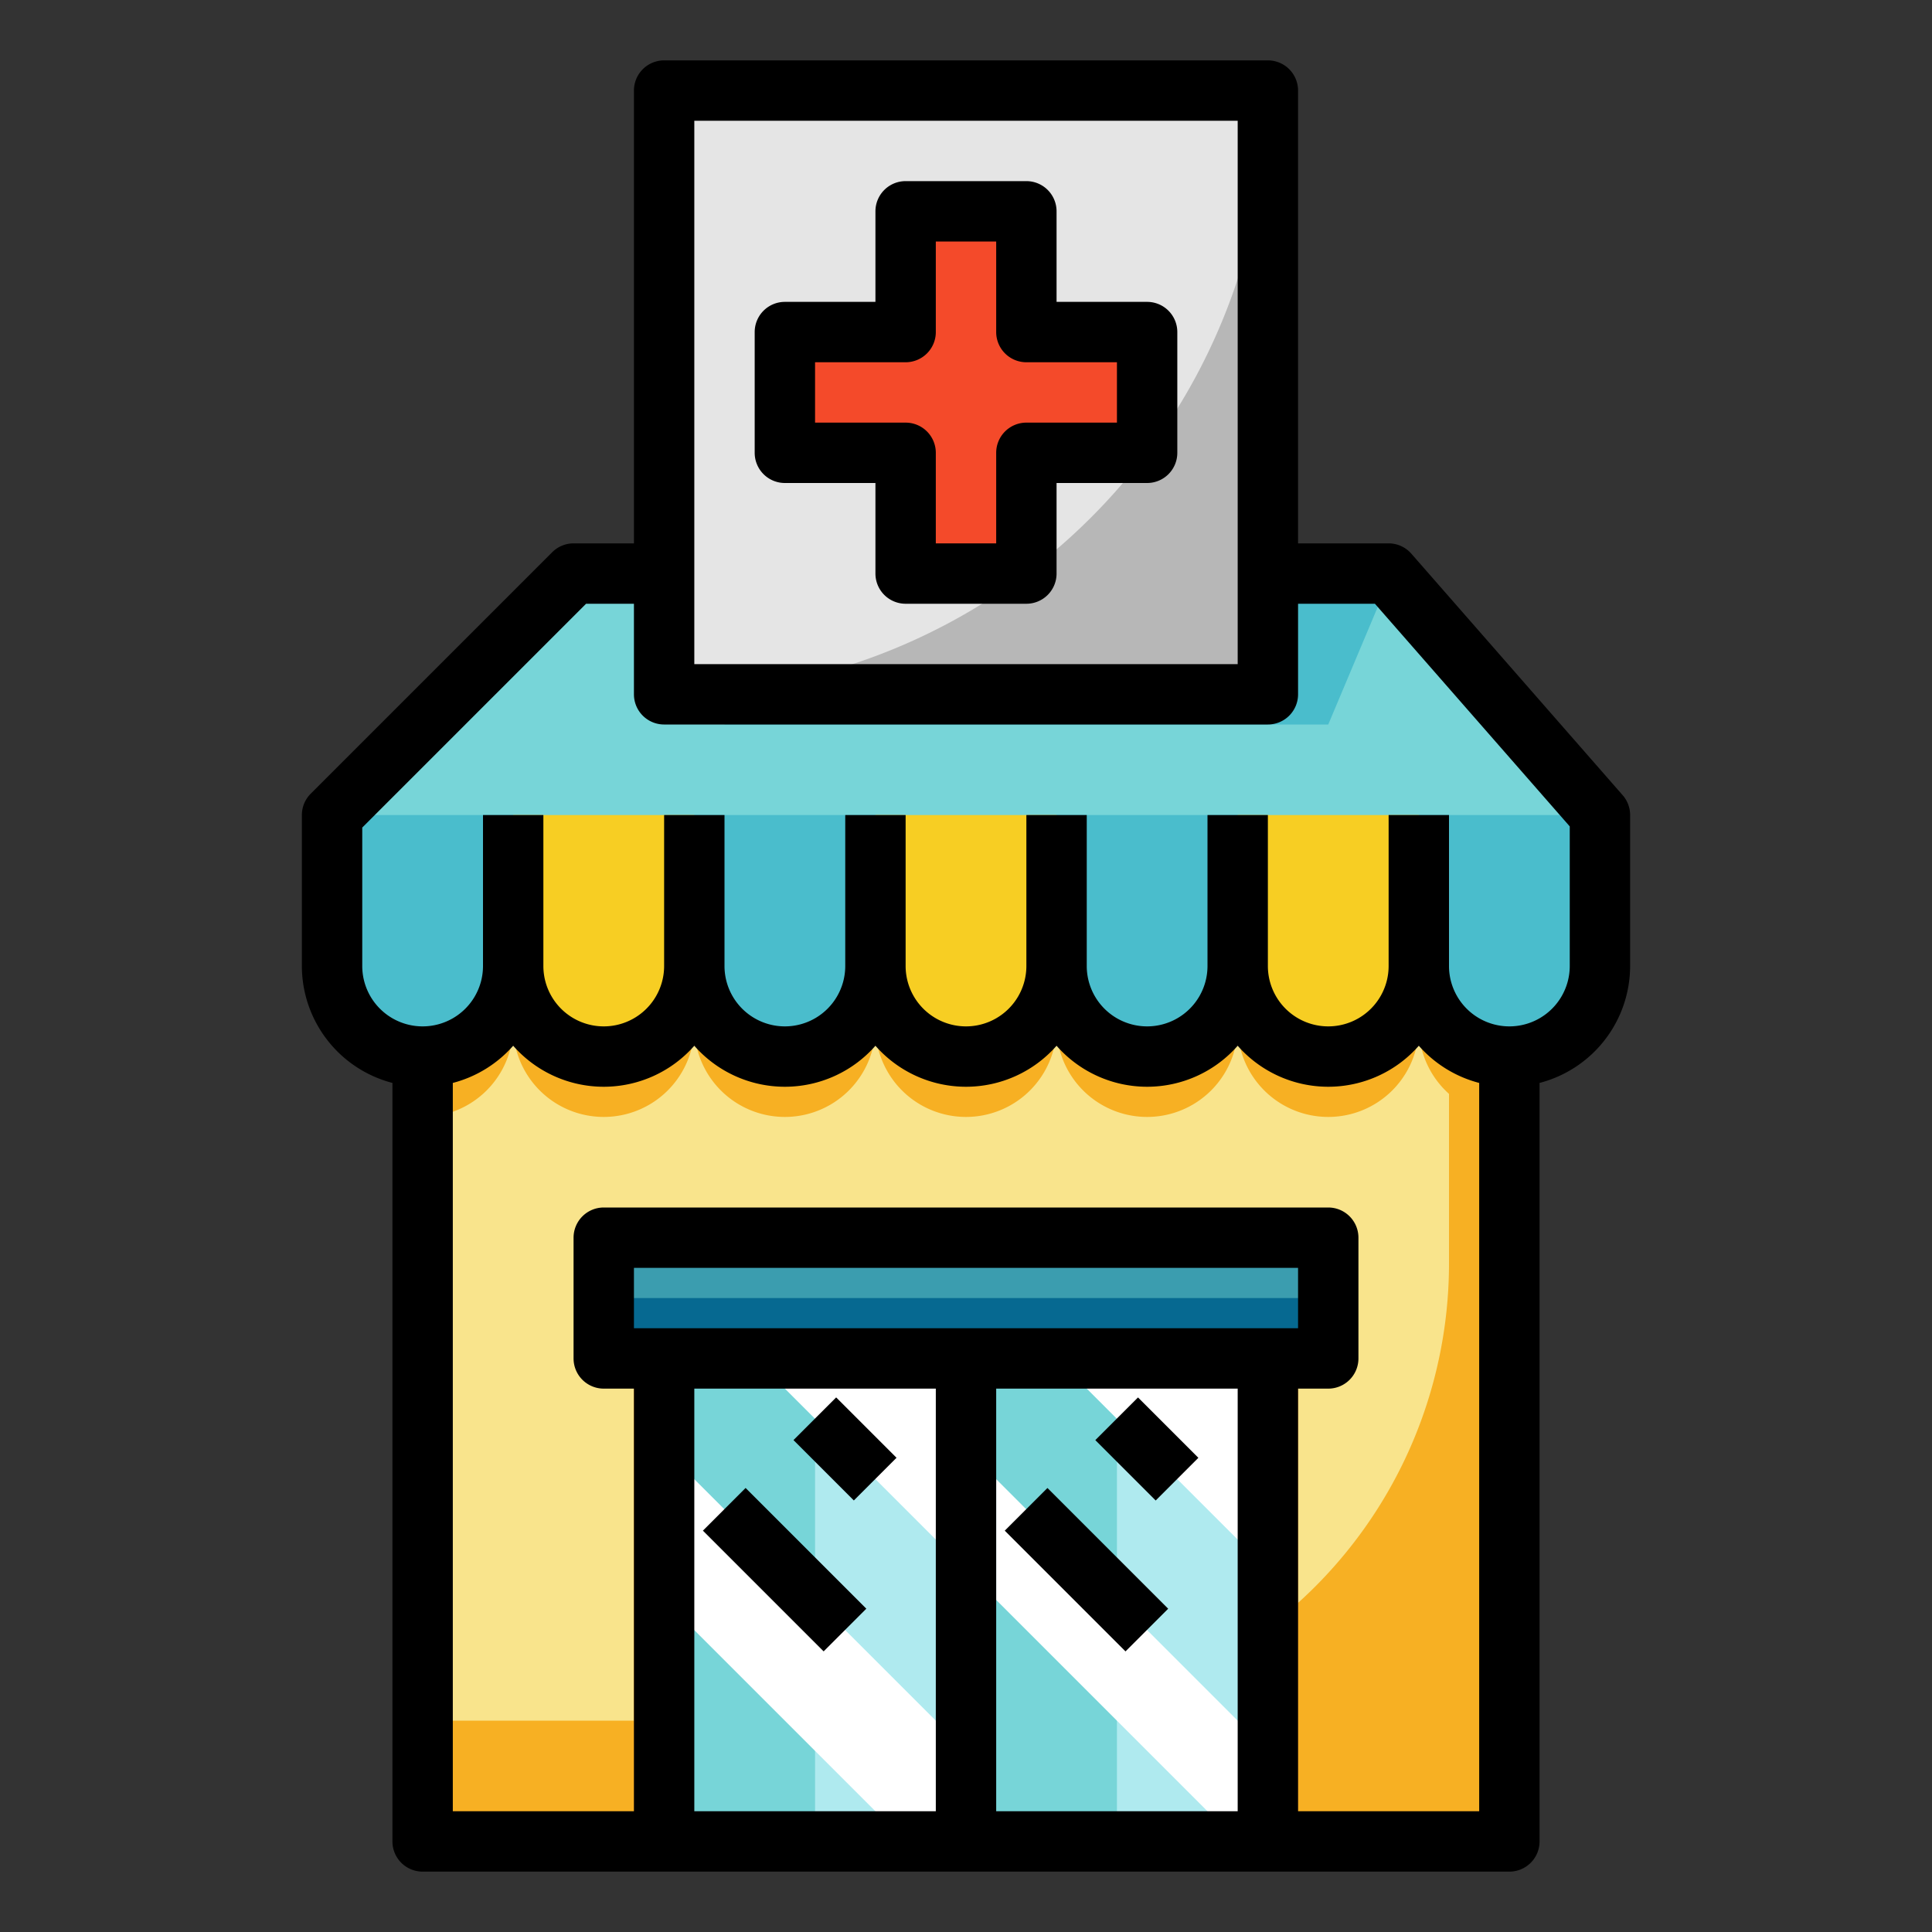
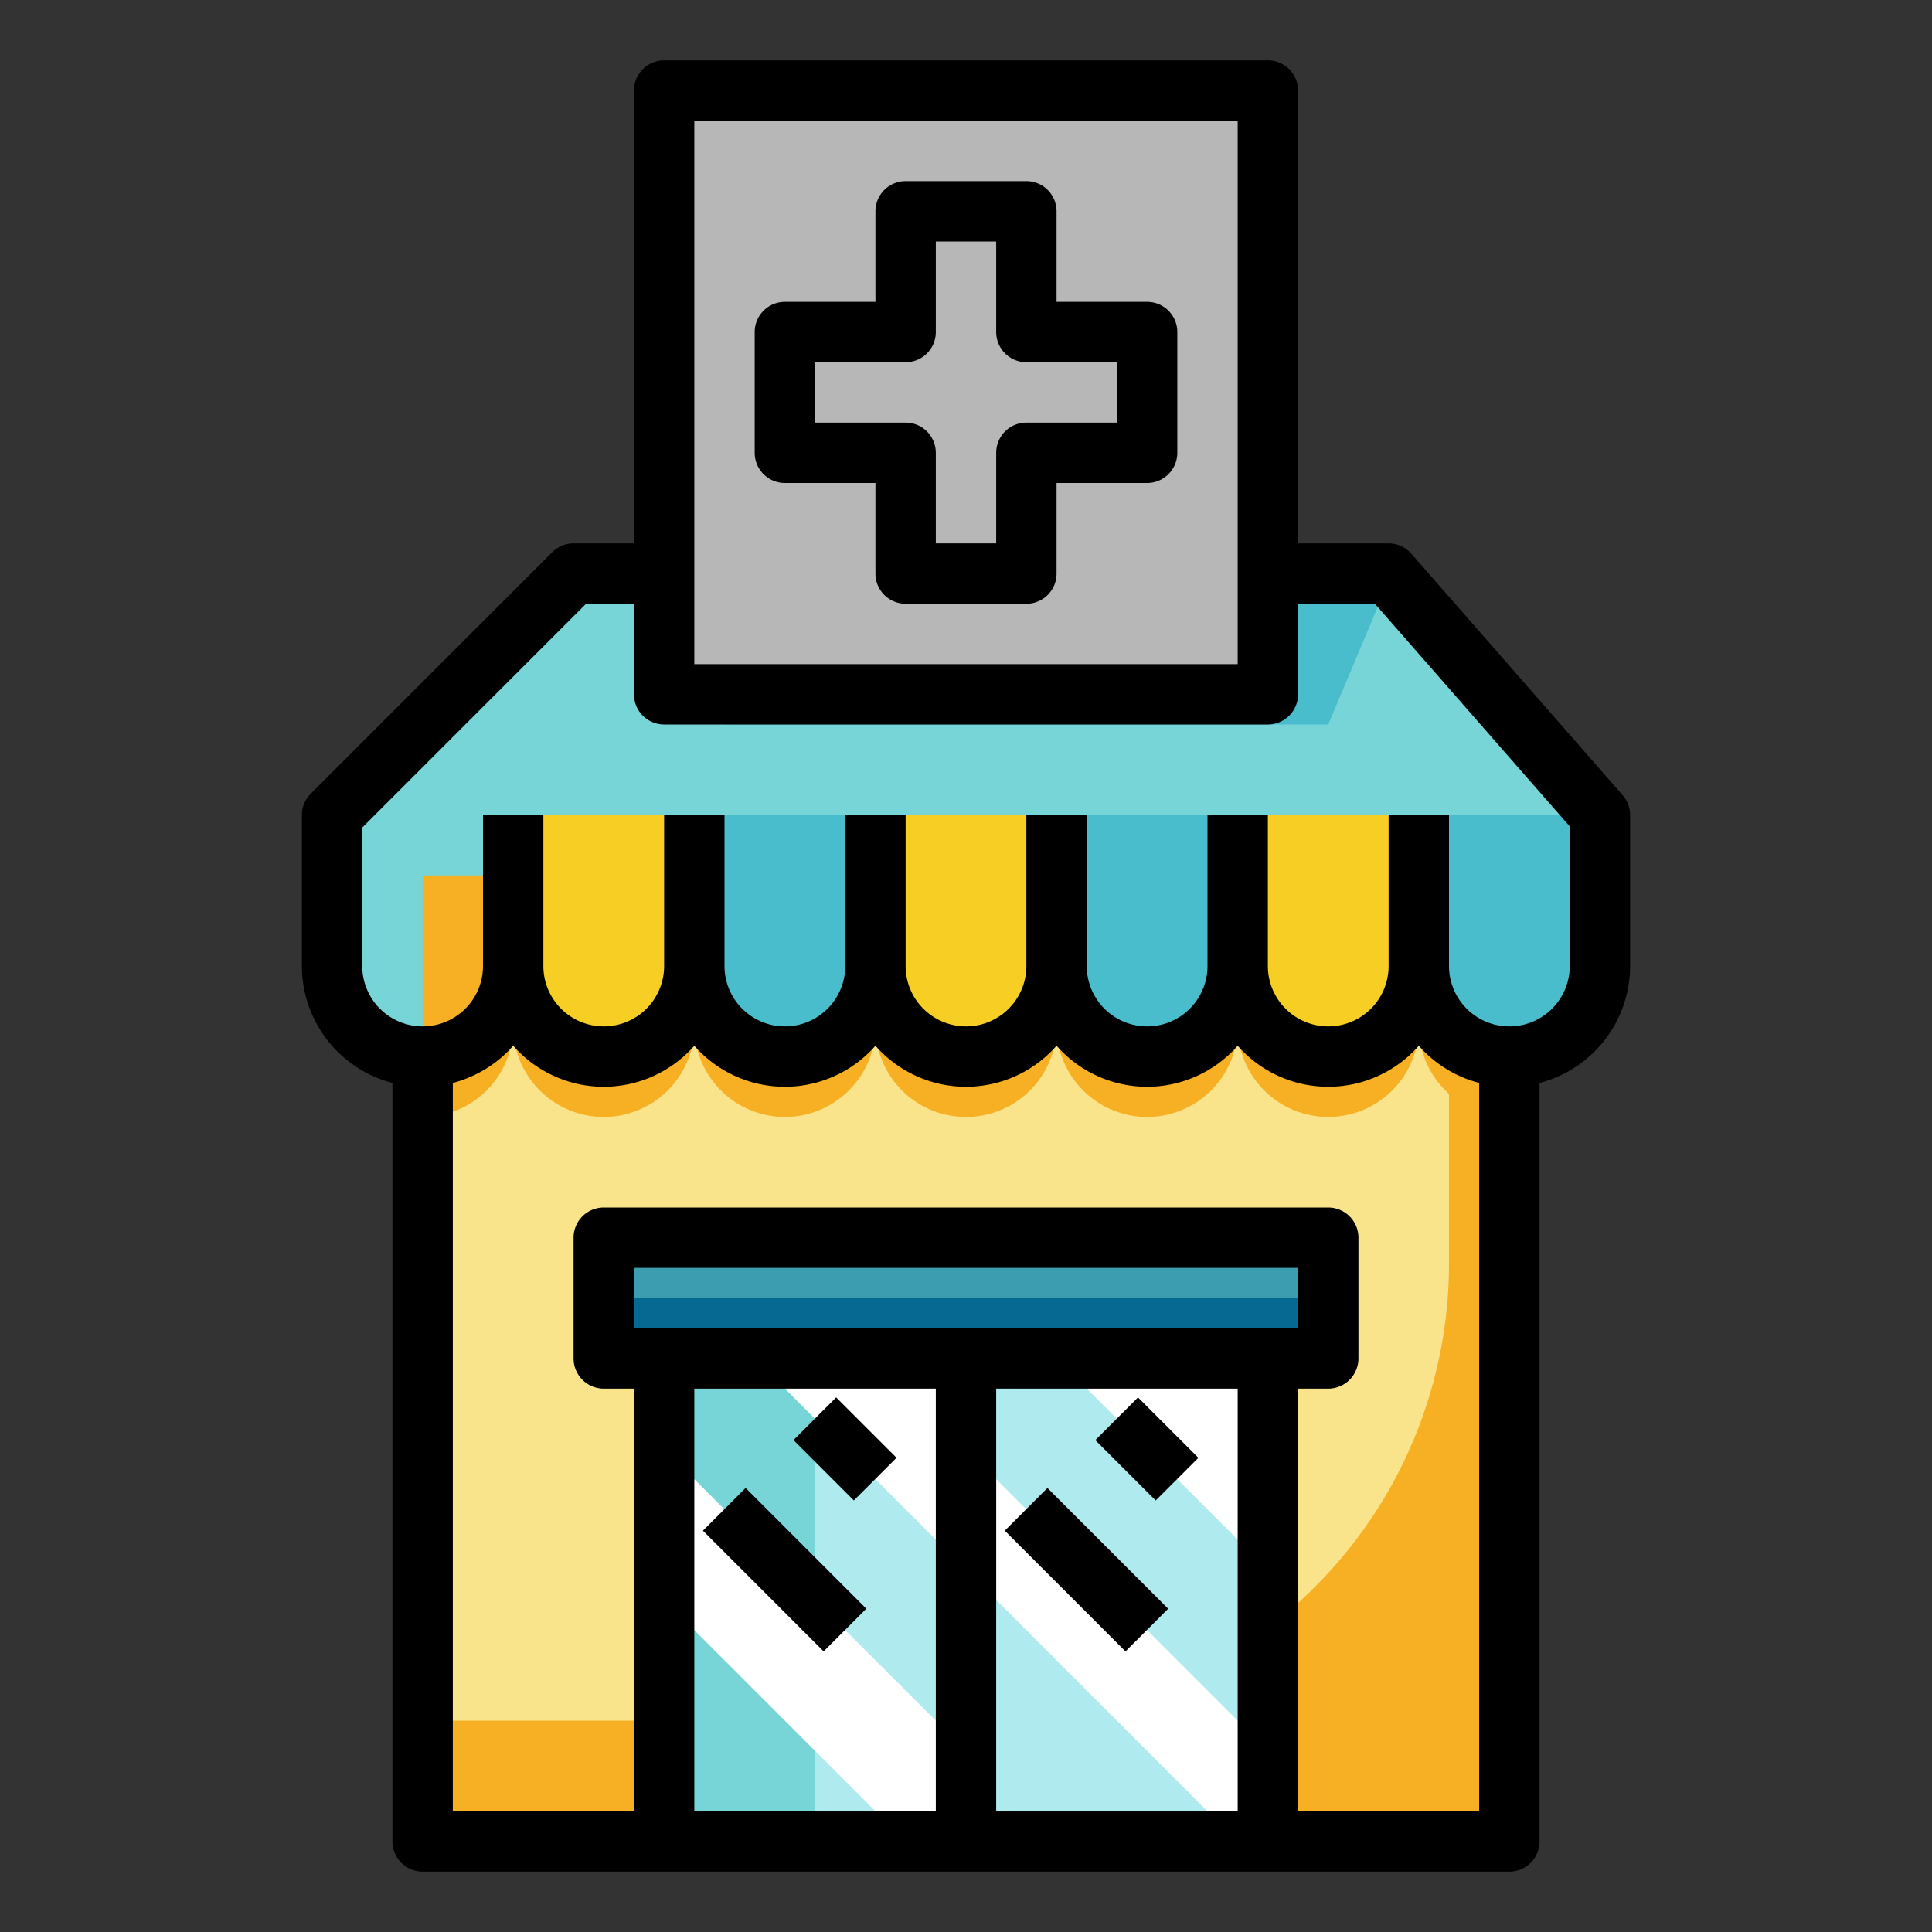
<svg xmlns="http://www.w3.org/2000/svg" id="filled_outline" height="512" viewBox="0 0 512 512" width="512" data-name="filled outline">
  <rect x="0" y="0" width="512" height="512" fill="#333333" stroke="none" />
  <path d="m112 232h288v256h-288z" fill="#f9e48c" />
  <path d="m384 232v102.8a121.2 121.2 0 0 1 -121.2 121.2h-150.8v32h288v-256z" fill="#f7b023" />
  <path d="m336 152h32l56 64v40a24 24 0 0 1 -24 24 24 24 0 0 1 -24-24h-48a24 24 0 0 1 -24 24 24 24 0 0 1 -24-24h-48a24 24 0 0 1 -24 24 24 24 0 0 1 -24-24h-48a24 24 0 0 1 -24 24 24 24 0 0 1 -24-24v-40l64-64h24" fill="#77d5d8" />
  <path d="m376 232h-264v64a24 24 0 0 0 24-24 24 24 0 0 0 48 0 24 24 0 0 0 48 0 24 24 0 0 0 48 0 24 24 0 0 0 48 0 24 24 0 0 0 48 0 24 24 0 0 0 24 24v-64z" fill="#f7b023" />
  <path d="m184 216v40a24 24 0 0 1 -24 24 24 24 0 0 1 -24-24v-40z" fill="#f7ce23" />
  <g fill="#4abdcc">
-     <path d="m136 216v40a24 24 0 0 1 -24 24 24 24 0 0 1 -24-24v-40z" />
    <path d="m232 216v40a24 24 0 0 1 -24 24 24 24 0 0 1 -24-24v-40z" />
    <path d="m328 216v40a24 24 0 0 1 -24 24 24 24 0 0 1 -24-24v-40z" />
    <path d="m424 216v40a24 24 0 0 1 -24 24 24 24 0 0 1 -24-24v-40z" />
  </g>
  <path d="m280 216v40a24 24 0 0 1 -24 24 24 24 0 0 1 -24-24v-40z" fill="#f7ce23" />
  <path d="m376 216v40a24 24 0 0 1 -24 24 24 24 0 0 1 -24-24v-40z" fill="#f7ce23" />
  <path d="m176 360h160v128h-160z" fill="#77d5d8" />
  <path d="m256 360h80v128h-80z" fill="#afeaef" />
-   <path d="m256 360h40v128h-40z" fill="#77d5d8" />
  <path d="m216 360h40v128h-40z" fill="#afeaef" />
  <g fill="#fff">
    <path d="m280 360 56 56v-56z" />
    <path d="m256 384 80 80v24h-8l-72-72z" />
    <path d="m200 360 56 56v-56z" />
    <path d="m256 464-80-80v40l64 64h16z" />
  </g>
  <path d="m160 328h192v32h-192z" fill="#3b9daf" />
  <path d="m160 344h192v16h-192z" fill="#066991" />
  <path d="m352 192 16.569-39.35-.569-.65h-32-127.158l-16.842 40z" fill="#4abdcc" />
  <path d="m176 24h160v160h-160z" fill="#b7b7b7" />
-   <path d="m176 24h160a0 0 0 0 1 0 0 160 160 0 0 1 -160 160 0 0 0 0 1 0 0v-160a0 0 0 0 1 0 0z" fill="#e5e5e5" />
-   <path d="m304 88h-32v-32h-32v32h-32v32h32v32h32v-32h32z" fill="#f44a2a" />
  <path d="m168 360h8v128h-8z" fill="#f99321" />
  <path d="m336 360h8v128h-8z" fill="#f99321" />
  <path d="m256 360h8v128h-8z" fill="#4abdcc" />
  <path d="m304 80h-24v-24a8 8 0 0 0 -8-8h-32a8 8 0 0 0 -8 8v24h-24a8 8 0 0 0 -8 8v32a8 8 0 0 0 8 8h24v24a8 8 0 0 0 8 8h32a8 8 0 0 0 8-8v-24h24a8 8 0 0 0 8-8v-32a8 8 0 0 0 -8-8zm-8 32h-24a8 8 0 0 0 -8 8v24h-16v-24a8 8 0 0 0 -8-8h-24v-16h24a8 8 0 0 0 8-8v-24h16v24a8 8 0 0 0 8 8h24z" />
  <path d="m112 496h288a8 8 0 0 0 8-8v-201.013a32.056 32.056 0 0 0 24-30.987v-40a8 8 0 0 0 -1.979-5.268l-56-64a8 8 0 0 0 -6.021-2.732h-24v-120a8 8 0 0 0 -8-8h-160a8 8 0 0 0 -8 8v120h-16a8 8 0 0 0 -5.657 2.343l-64 64a8 8 0 0 0 -2.343 5.657v40a32.056 32.056 0 0 0 24 30.987v201.013a8 8 0 0 0 8 8zm216-128v112h-64v-112zm-160-16v-16h176v16zm80 16v112h-64v-112zm96 112v-112h8a8 8 0 0 0 8-8v-32a8 8 0 0 0 -8-8h-192a8 8 0 0 0 -8 8v32a8 8 0 0 0 8 8h8v112h-48v-193.013a32.037 32.037 0 0 0 16-9.855 31.934 31.934 0 0 0 48 0 31.934 31.934 0 0 0 48 0 31.934 31.934 0 0 0 48 0 31.934 31.934 0 0 0 48 0 31.934 31.934 0 0 0 48 0 32.037 32.037 0 0 0 16 9.855v193.013zm-160-448h144v144h-144zm-88 224v-36.687l59.314-59.313h12.686v24a8 8 0 0 0 8 8h160a8 8 0 0 0 8-8v-24h20.37l51.63 59.006v36.994a16 16 0 0 1 -32 0v-40h-16v40a16 16 0 0 1 -32 0v-40h-16v40a16 16 0 0 1 -32 0v-40h-16v40a16 16 0 0 1 -32 0v-40h-16v40a16 16 0 0 1 -32 0v-40h-16v40a16 16 0 0 1 -32 0v-40h-16v40a16 16 0 0 1 -32 0z" />
  <path d="m296 372.686h16v22.627h-16z" transform="matrix(.707 -.707 .707 .707 -182.489 327.432)" />
  <path d="m280 393.373h16v45.255h-16z" transform="matrix(.707 -.707 .707 .707 -209.803 325.49)" />
  <path d="m216 372.686h16v22.627h-16z" transform="matrix(.707 -.707 .707 .707 -205.921 270.863)" />
  <path d="m200 393.373h16v45.255h-16z" transform="matrix(.707 -.707 .707 .707 -233.235 268.922)" />
</svg>